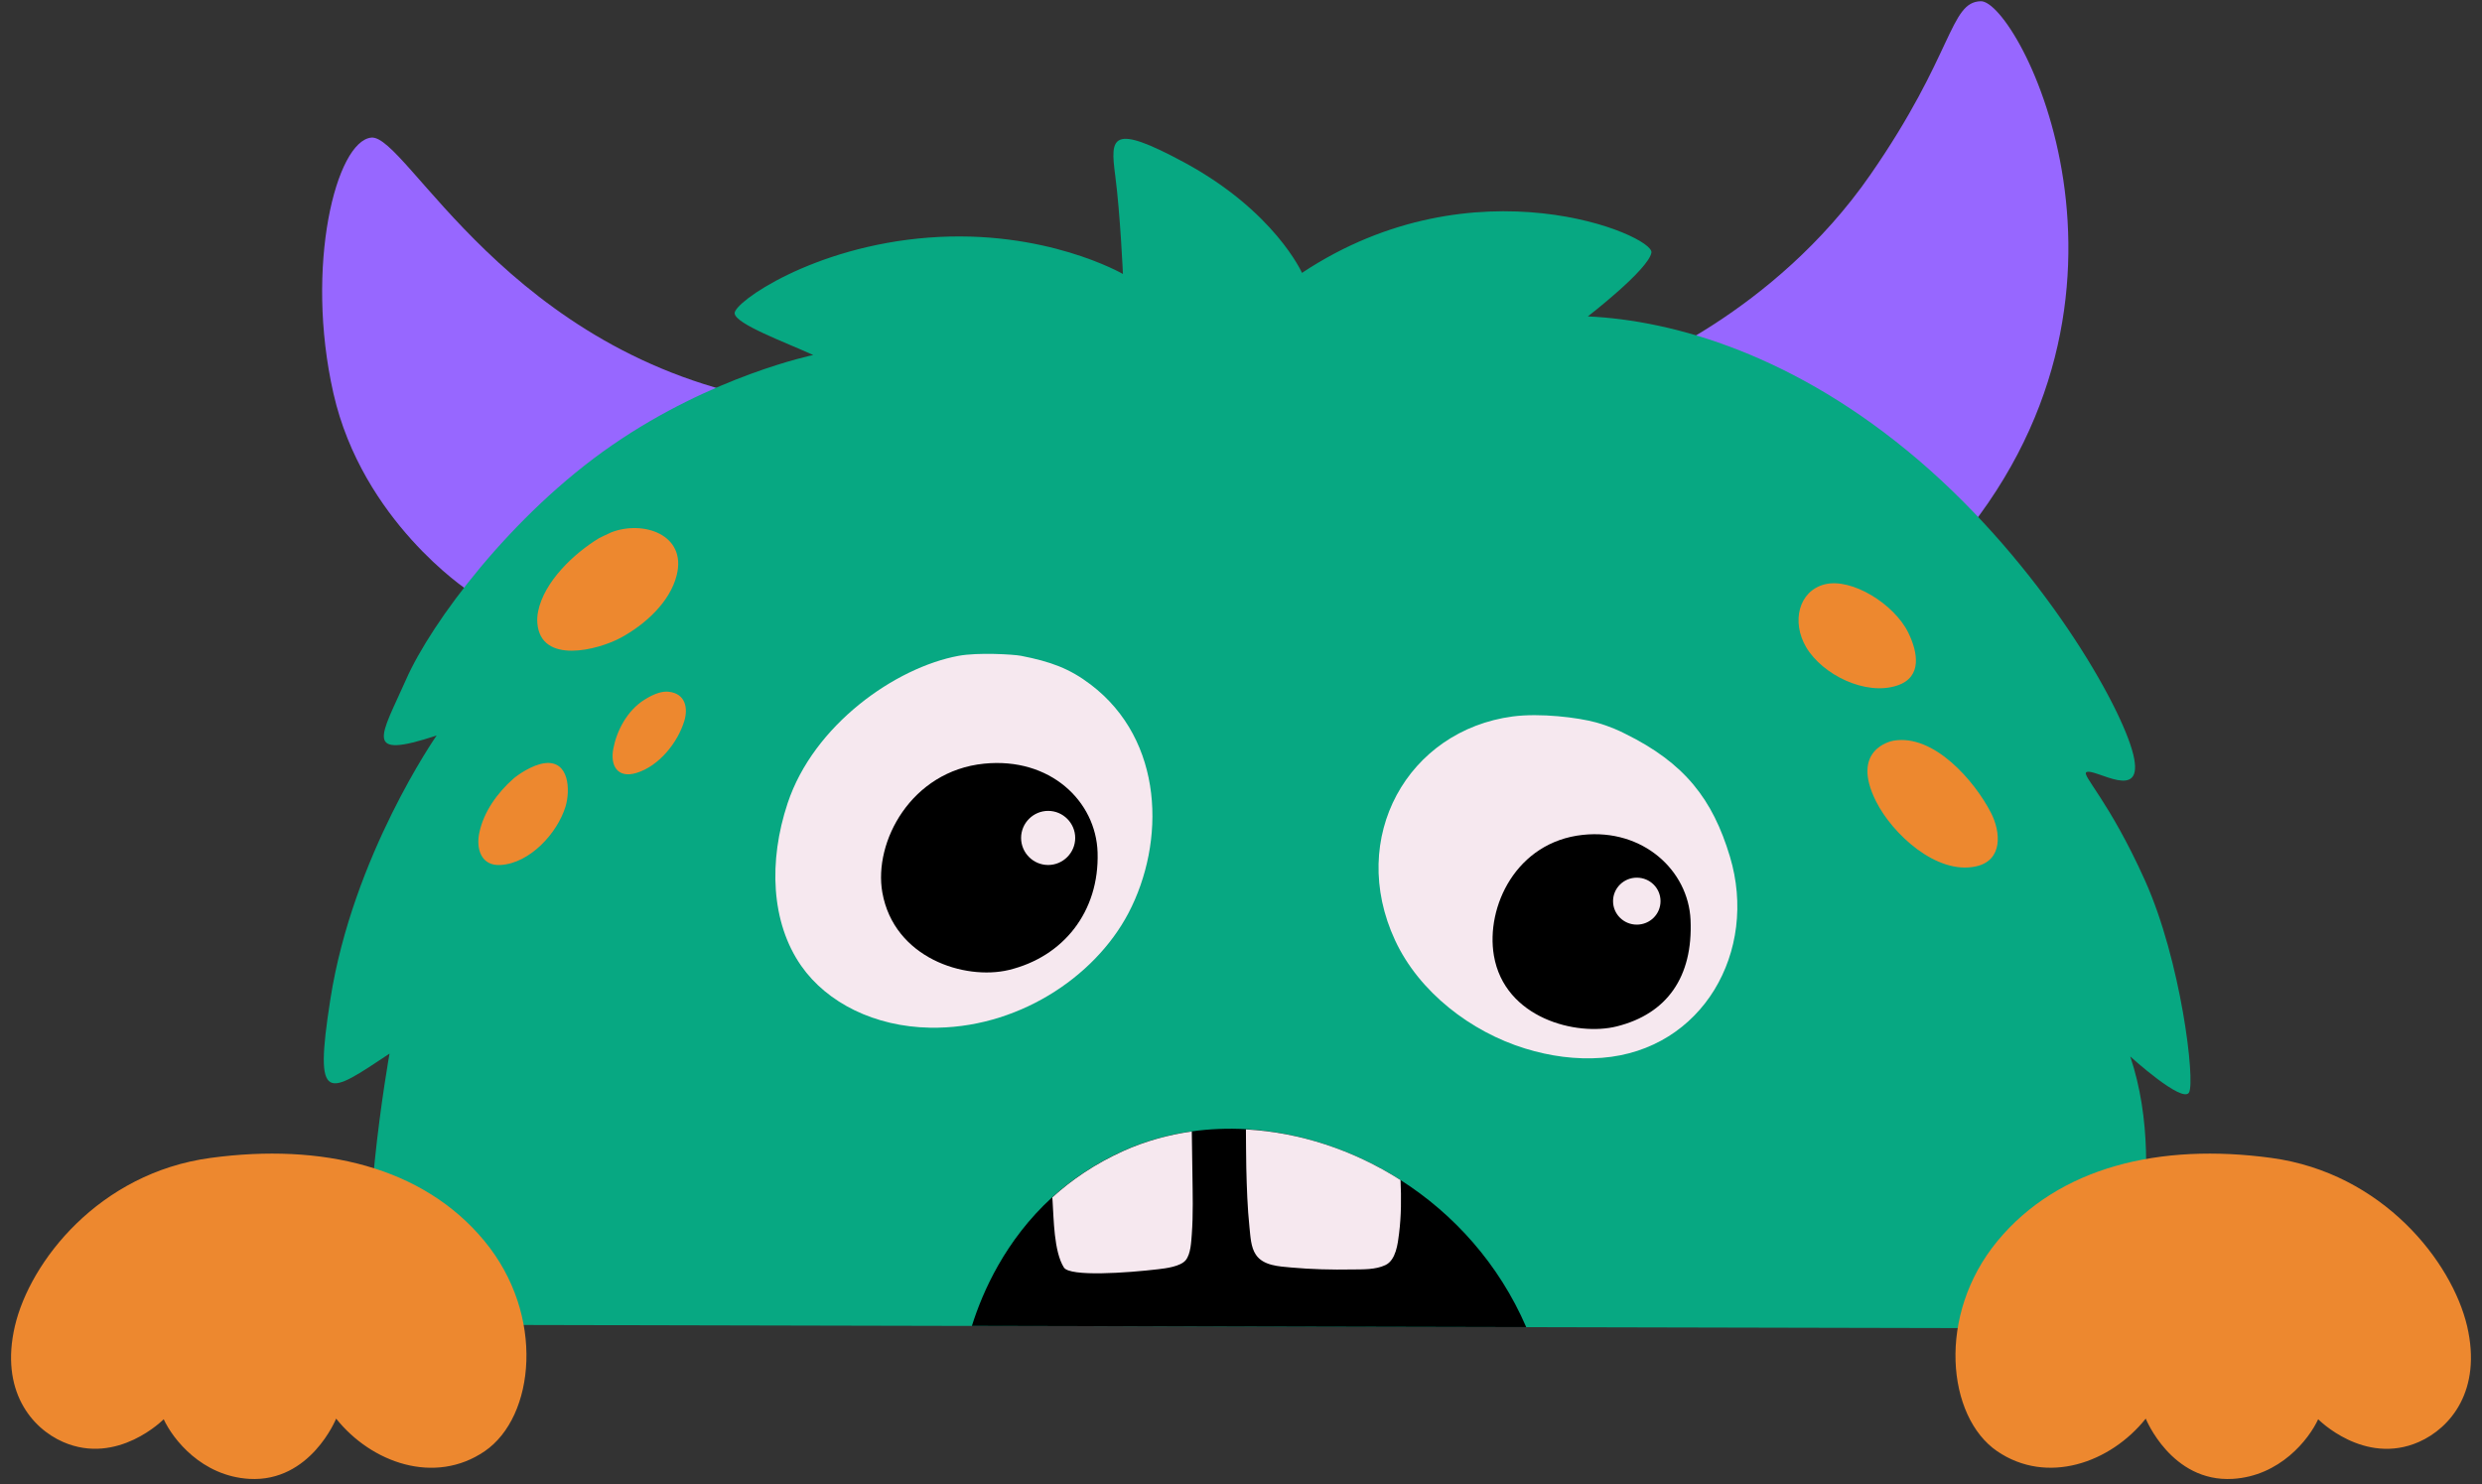
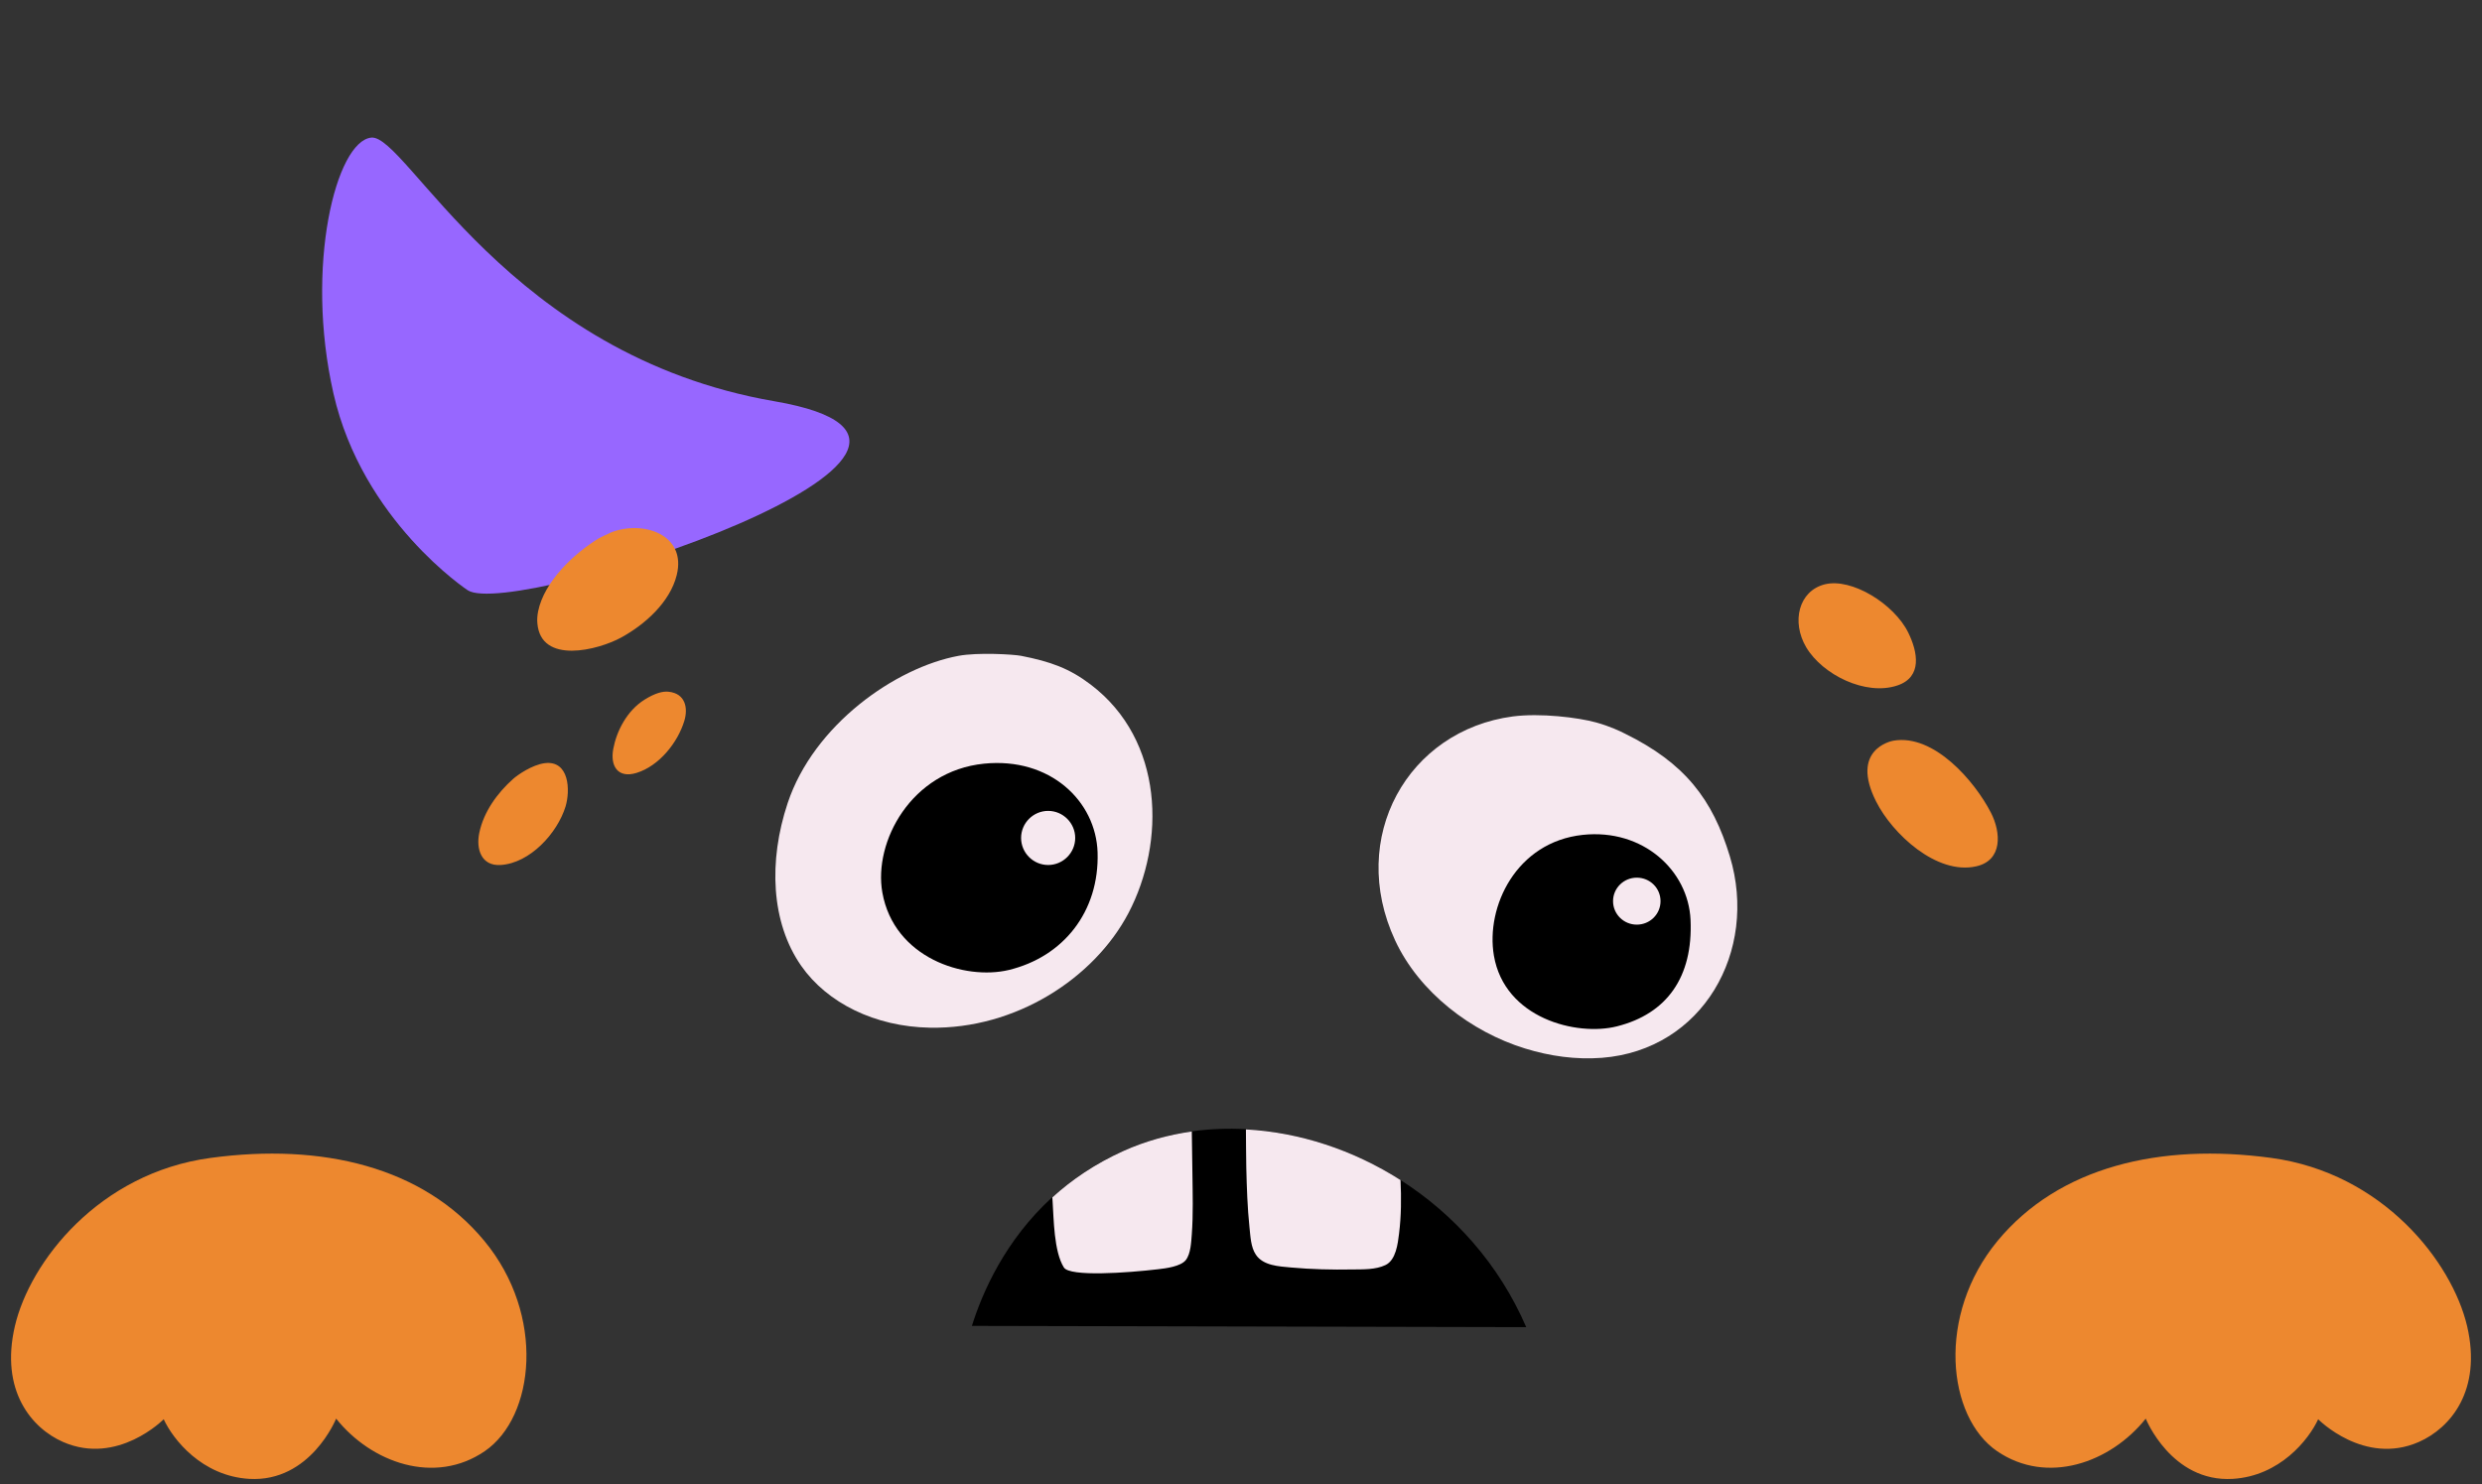
<svg xmlns="http://www.w3.org/2000/svg" fill="#000000" height="120.7" preserveAspectRatio="xMidYMid meet" version="1" viewBox="-0.9 -0.1 201.8 120.7" width="201.8" zoomAndPan="magnify">
  <rect x="-0.9" y="-0.1" width="201.8" height="120.7" fill="#333333" stroke="none" />
  <g id="change1_1">
    <path clip-rule="evenodd" d="M37.13,47.9c0,0-8.57-5.65-10.92-16.01 c-2.35-10.36,0.22-20.52,3.08-20.8c2.86-0.28,11.1,17.7,32.78,21.44C83.76,36.26,40.85,50.31,37.13,47.9z" fill="#9767ff" fill-rule="evenodd" />
  </g>
  <g id="change1_2">
-     <path clip-rule="evenodd" d="M131.7,29.86c0,0,11.58-4.37,19.47-15.75 c6.79-9.79,6.43-14.05,8.98-14.11c3.01-0.07,15.71,23.96-2.46,44.73C139.51,65.5,131.7,29.86,131.7,29.86z" fill="#9767ff" fill-rule="evenodd" />
-   </g>
+     </g>
  <g id="change2_1">
-     <path clip-rule="evenodd" d="M29.75,107.62l141.65,0.31c0,0,4.27-12.09,0.9-22.12 c0,0,4.25,3.86,4.78,2.93c0.52-0.93-0.65-10.73-3.58-17.24c-2.93-6.51-5.19-8.58-4.76-8.81c0.68-0.36,4.76,2.54,3.81-1.42 c-0.95-3.95-7.44-15.38-17.46-23.95c-10.03-8.57-19.91-11.37-26.89-11.69c0,0,4.94-3.81,5.17-5.19c0.24-1.38-14.36-7.68-28.41,1.65 c0,0-2.22-5.01-9.59-8.99c-5.93-3.2-6.01-2.06-5.6,1.04c0.41,3.1,0.63,8.04,0.63,8.04s-6.33-3.68-15.79-2.96 c-9.45,0.72-15.85,5.28-15.78,6.16c0.07,0.88,4.17,2.37,6.39,3.39c0,0-8.13,1.66-16.35,7.33c-8.21,5.66-14.72,14.44-16.75,19.05 c-2.04,4.61-3.59,6.57,2.48,4.56c0,0-6.82,9.78-8.64,21.45c-1.37,8.75-0.22,7.75,4.81,4.42C30.77,85.59,27.9,101.58,29.75,107.62z" fill="#07a882" fill-rule="evenodd" />
-   </g>
+     </g>
  <g id="change3_1">
    <path clip-rule="evenodd" d="M112.97,95.86c4.33,2.76,8,6.82,10.22,11.96l-45.07-0.1 c0.86-2.75,2.71-6.97,6.53-10.46c1.57-1.43,3.48-2.74,5.79-3.78c1.77-0.79,3.64-1.31,5.56-1.58c1.45-0.2,2.92-0.26,4.4-0.18 C104.73,91.97,109.11,93.4,112.97,95.86z" fill="#000000" fill-rule="evenodd" />
  </g>
  <g id="change4_1">
    <path clip-rule="evenodd" d="M112.97,95.86c0.07,1.46,0.06,2.92-0.12,4.36 c-0.1,0.81-0.25,2.14-1.1,2.55c-0.81,0.39-1.84,0.35-2.71,0.36c-1.65,0.03-3.32-0.01-4.97-0.16c-0.97-0.09-2.26-0.14-2.86-1.04 c-0.42-0.62-0.44-1.5-0.52-2.22c-0.17-1.62-0.22-3.25-0.26-4.87c-0.02-1.03-0.02-2.07-0.03-3.1 C104.73,91.97,109.11,93.4,112.97,95.86z M96,91.91c0.02,1.15,0.03,2.3,0.05,3.44c0.02,1.63,0.07,3.29-0.05,4.92 c-0.05,0.62-0.08,1.58-0.49,2.1c-0.42,0.52-1.62,0.67-2.23,0.74c-2.53,0.3-7.2,0.63-7.68-0.14c-0.82-1.31-0.82-3.95-0.92-5.41 c-0.01-0.1-0.01-0.19-0.02-0.29c1.57-1.43,3.48-2.74,5.79-3.78C92.21,92.7,94.08,92.18,96,91.91z" fill="#f6e8ef" fill-rule="evenodd" />
  </g>
  <g id="change5_1">
    <path clip-rule="evenodd" d="M199.69,107.74c1.22,5.24-1.36,8.29-3.93,9.42 c-4.45,1.95-8.18-1.85-8.18-1.85c-0.76,1.65-3.11,4.62-6.95,4.85c-4.98,0.29-7.07-4.9-7.07-4.9c-2.87,3.6-8.02,5.42-12.08,2.65 c-4.08-2.79-4.95-11.07,0.03-17.1c4.99-6.03,13.2-7.98,22.26-6.75C192.84,95.29,198.46,102.51,199.69,107.74z M0.31,107.74 c1.22-5.24,6.84-12.46,15.91-13.68c9.06-1.23,17.28,0.72,22.26,6.75c4.99,6.03,4.11,14.31,0.03,17.1c-4.05,2.77-9.2,0.96-12.08-2.65 c0,0-2.09,5.19-7.07,4.9c-3.84-0.23-6.19-3.2-6.95-4.85c0,0-3.73,3.79-8.18,1.85C1.67,116.04-0.91,112.98,0.31,107.74z" fill="#ed882f" fill-rule="evenodd" />
  </g>
  <g id="change5_2">
    <path clip-rule="evenodd" d="M147.45,47.42c2.2-0.56,5.66,1.6,6.8,3.92 c0.77,1.57,1.17,3.61-0.88,4.3c-2.58,0.87-6.09-0.87-7.42-3.11C144.73,50.45,145.35,47.96,147.45,47.42z M153.05,60.13 c3.3-0.56,6.6,3.29,7.92,5.85c0.83,1.61,0.97,3.89-1.2,4.37c-3.22,0.72-6.82-2.66-8.13-5.27C149.52,60.88,152.81,60.17,153.05,60.13 z M43.39,61.96c2-0.25,2.09,2.21,1.69,3.53c-0.67,2.17-2.89,4.6-5.27,4.75c-1.58,0.1-2.02-1.3-1.74-2.62 c0.36-1.71,1.46-3.23,2.75-4.38C41.19,62.91,42.37,62.09,43.39,61.96z M51.53,56.78c0.82-0.51,1.45-0.68,1.92-0.63 c1.4,0.14,1.6,1.35,1.29,2.37c-0.54,1.78-2.06,3.67-3.88,4.23c-1.55,0.48-2.17-0.59-1.89-1.99C49.23,59.39,50.05,57.69,51.53,56.78z M47.81,43.66c0,0,0.79-0.39,0.99-0.47c2.57-1,6.15,0.16,5.32,3.48c-0.55,2.21-2.59,4.02-4.51,5.07c-1.88,1.03-6.54,2.22-6.82-1.16 c-0.03-0.32,0-0.64,0.06-0.96C43.34,47.2,45.75,44.91,47.81,43.66z" fill="#ed882f" fill-rule="evenodd" />
  </g>
  <g id="change4_2">
    <path clip-rule="evenodd" d="M77.04,53.23c-5.14,0.95-11.78,5.61-13.9,11.98 c-1.57,4.72-1.36,9.71,1.11,13.24c2.11,3.01,5.98,4.94,10.46,5.02c6.96,0.13,13.34-4,16.14-9.32c3.02-5.76,2.92-14.04-3.08-18.59 c-1.71-1.3-3.25-1.86-5.65-2.33C81.49,53.11,78.61,52.94,77.04,53.23z" fill="#f6e8ef" fill-rule="evenodd" />
  </g>
  <g id="change4_3">
    <path clip-rule="evenodd" d="M128.88,58.65c-1.48-0.41-4.56-0.78-6.78-0.49 c-8.53,1.13-13.46,9.84-9.57,18.21c1.96,4.22,6.18,7.44,10.56,8.79c2.04,0.63,4.13,0.92,6.26,0.76c8.19-0.64,12.72-8.67,10.4-16.37 c-1.4-4.66-3.68-7.61-8.53-9.99C130.81,59.35,130.02,58.97,128.88,58.65z" fill="#f6e8ef" fill-rule="evenodd" />
  </g>
  <g id="change3_2">
    <path clip-rule="evenodd" d="M84.32,65.84c-1.21,0-2.2,0.99-2.2,2.2s0.99,2.2,2.2,2.2 c1.21,0,2.2-0.99,2.2-2.2S85.53,65.84,84.32,65.84z M70.84,72.48c-0.73-4.12,2.34-9.88,8.27-10.48c5.36-0.54,9.1,3.04,9.23,7.22 c0.15,4.81-2.78,8.49-7.23,9.56C77.52,79.63,71.79,77.8,70.84,72.48z" fill="#000000" fill-rule="evenodd" />
  </g>
  <g id="change3_3">
    <path clip-rule="evenodd" d="M132.18,71.27c-1.06,0-1.93,0.85-1.93,1.91 c0,1.05,0.86,1.91,1.93,1.91s1.93-0.85,1.93-1.91C134.11,72.12,133.25,71.27,132.18,71.27z M120.56,77.6 c-0.67-3.96,1.81-9.23,7.23-9.81c4.9-0.52,8.58,2.9,8.76,6.91c0.21,4.66-1.93,7.64-5.98,8.66C127.29,84.19,121.43,82.71,120.56,77.6 z" fill="#000000" fill-rule="evenodd" />
  </g>
</svg>